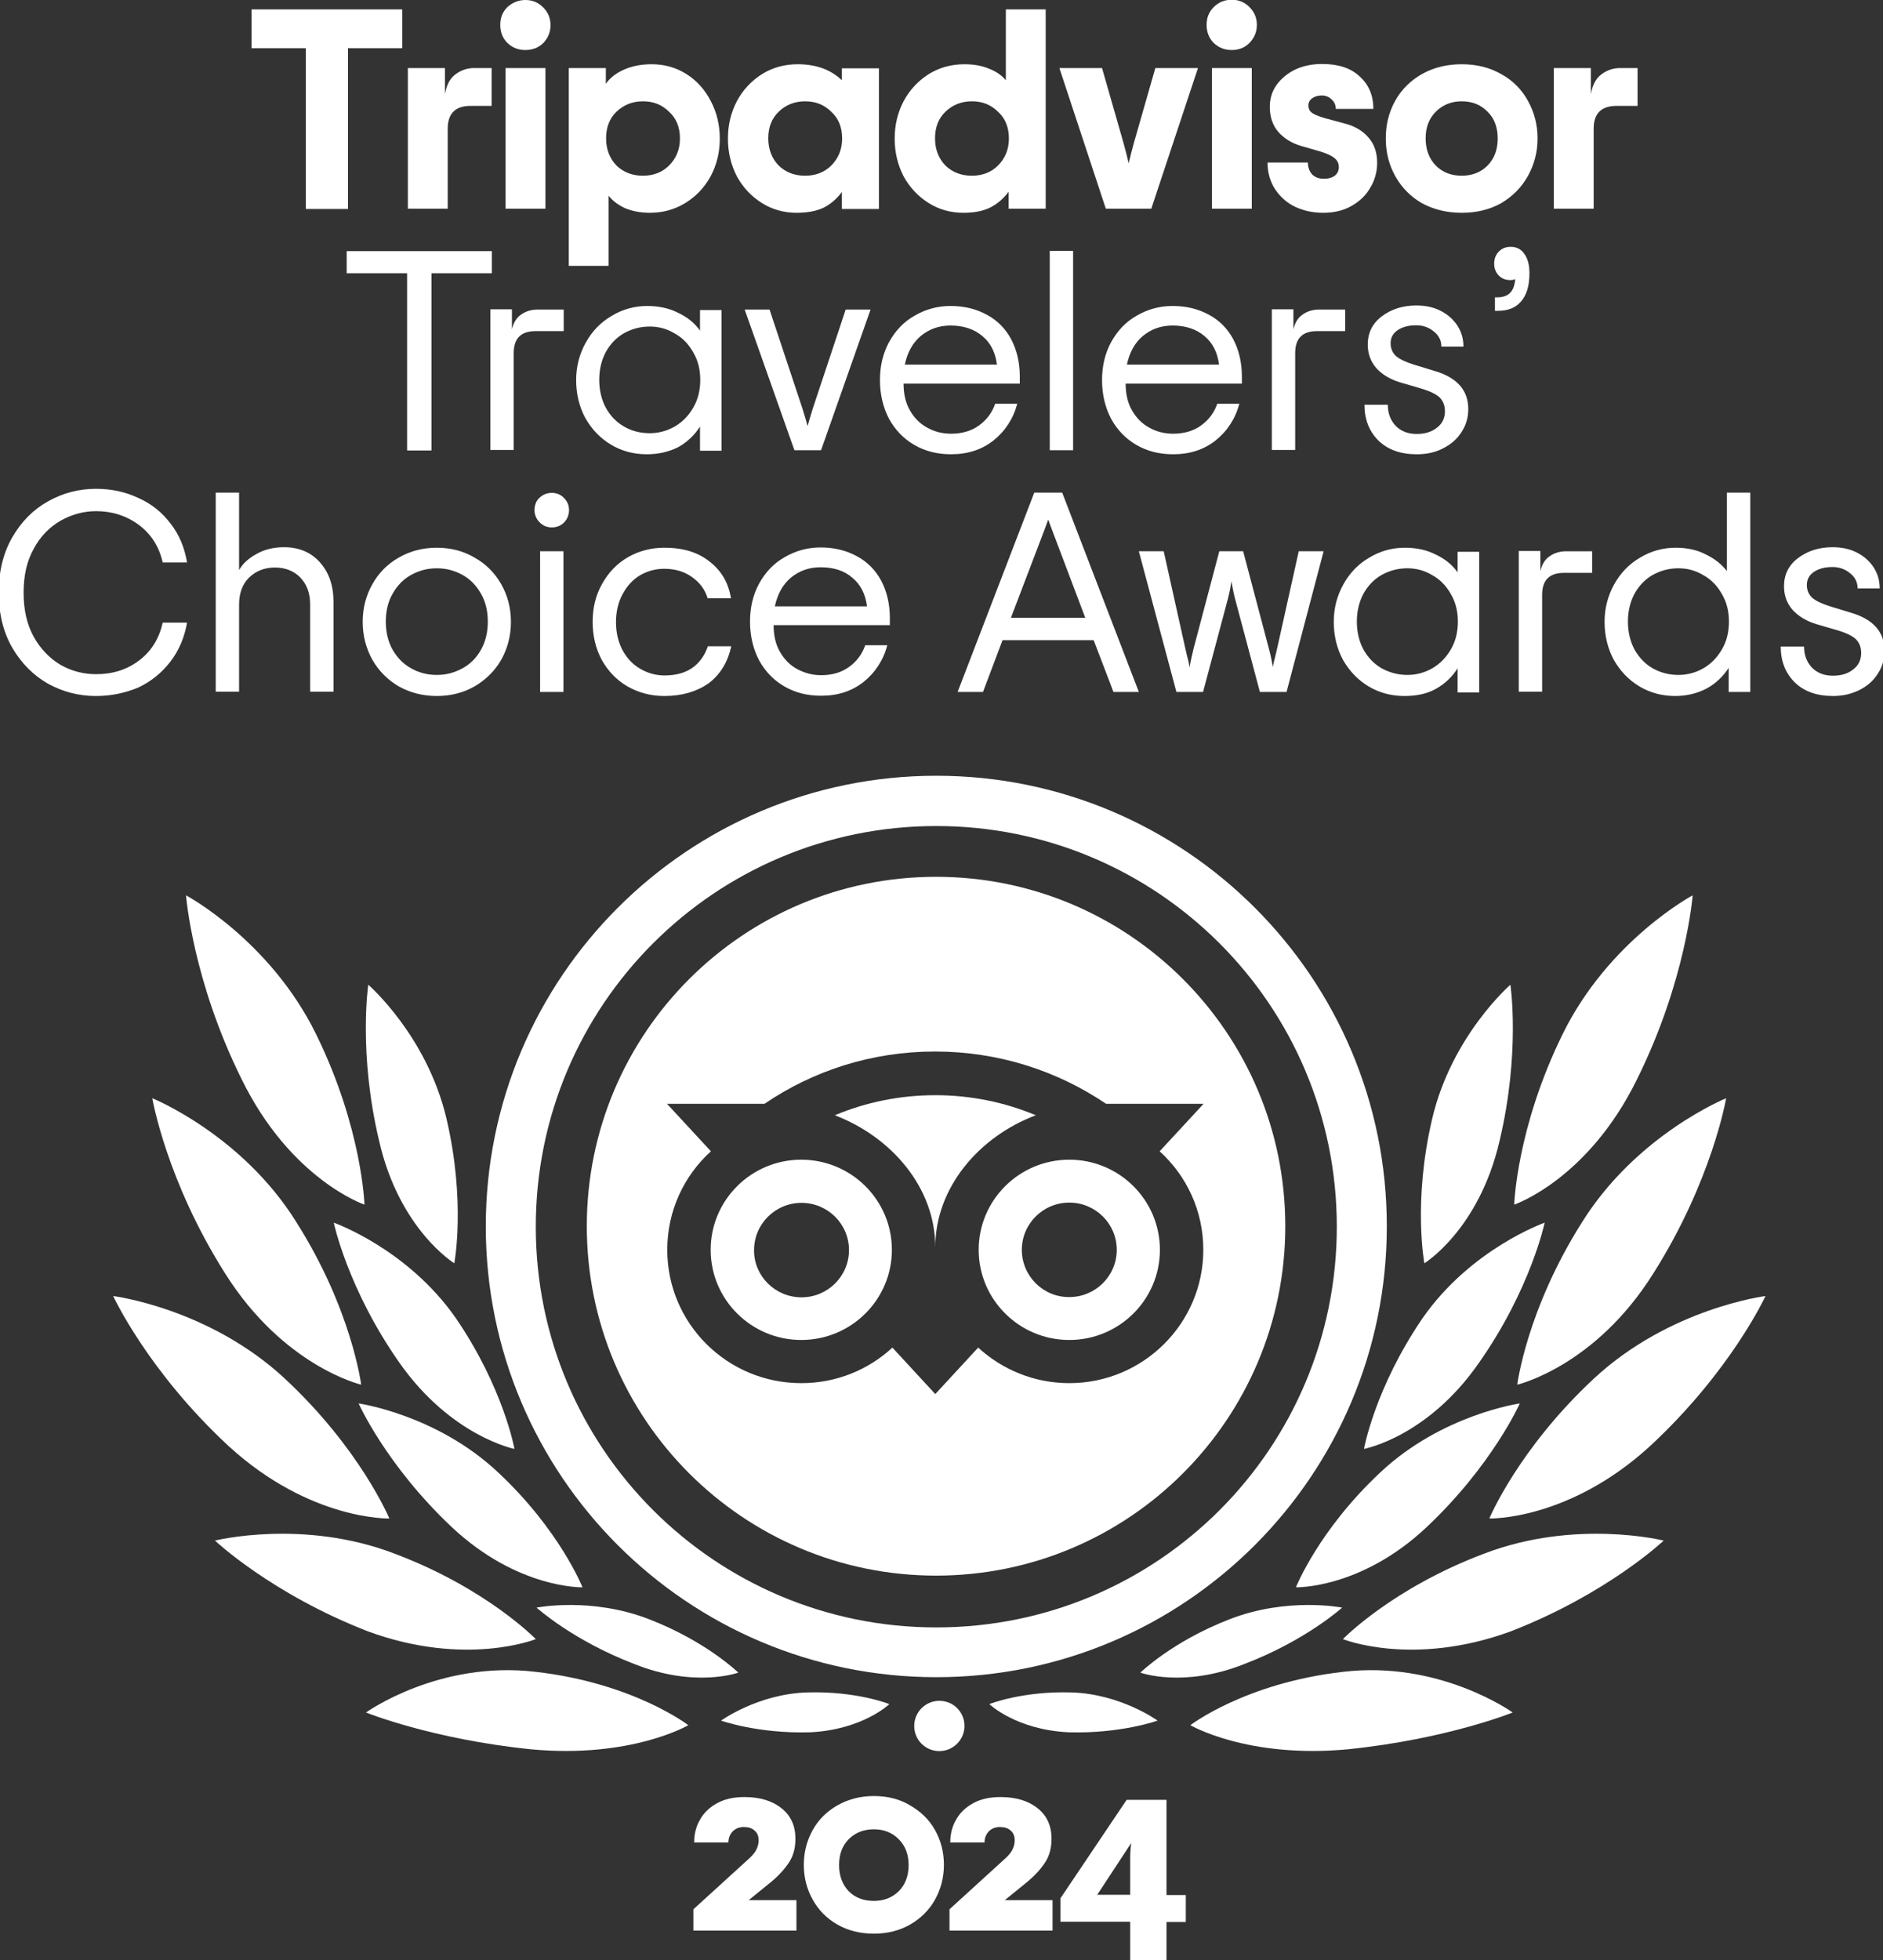
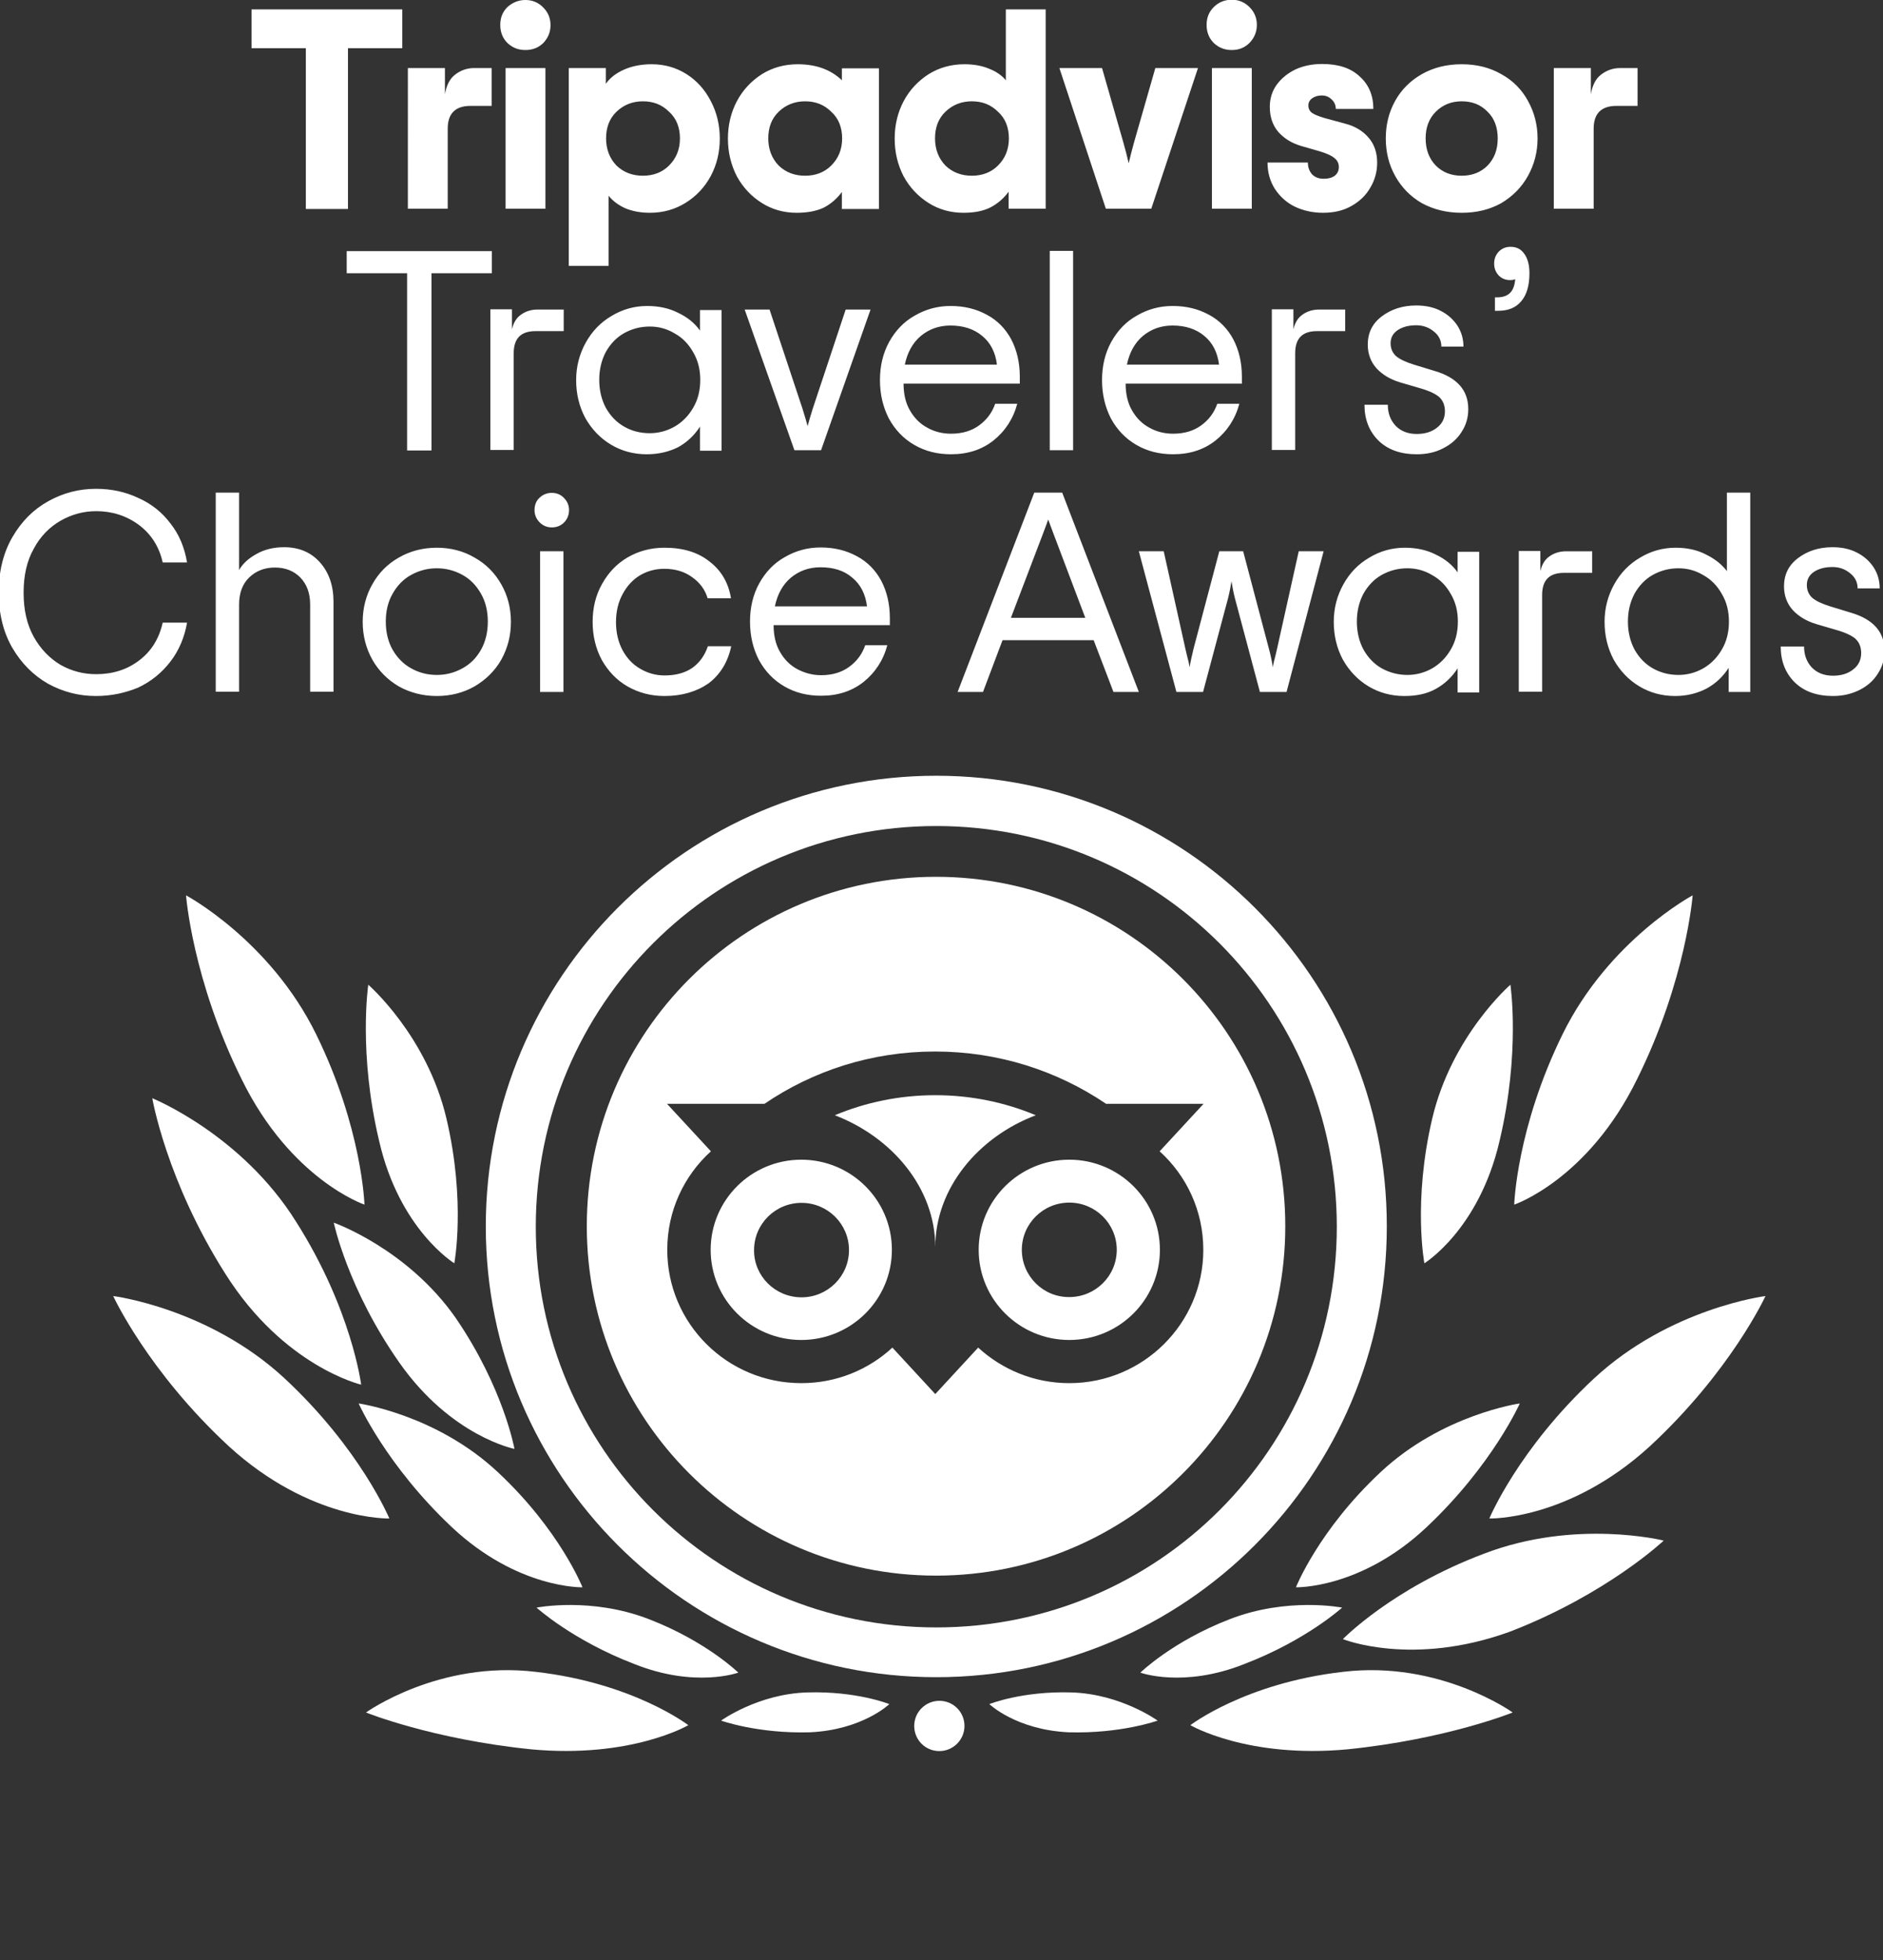
<svg xmlns="http://www.w3.org/2000/svg" version="1.1" id="Layer_1" x="0px" y="0px" viewBox="0 0 741.9 772" style="enable-background:new 0 0 741.9 772;" xml:space="preserve">
  <rect x="0" y="0" width="741.9" height="772" fill="#333333" stroke="none" />
  <style type="text/css">
	.st0{fill:#FFFFFF;}
	.st1{fill-rule:evenodd;clip-rule:evenodd;fill:#FFFFFF;}
</style>
  <g>
    <path class="st0" d="M158.5,19h-21.4v63.3h-16.6V19H99.1V3.7h59.4V19z M193.7,26.8v14.9h-8.3c-6,0-9,3-9,9v31.5h-15.7V26.8h14.6   v10.3c0.6-3.5,1.9-6.1,4-7.7c2.2-1.7,4.7-2.6,7.5-2.6H193.7z M207,19.7c-2.8,0-5.1-0.9-7.1-2.8c-1.9-1.9-2.8-4.3-2.8-7.1   s0.9-5.1,2.8-7C201.9,1,204.3,0,207,0c2.8,0,5.1,1,7,2.9c1.9,1.9,2.9,4.2,2.9,7s-1,5.1-2.9,7.1C212.1,18.8,209.8,19.7,207,19.7z    M199.2,26.8h15.7v55.4h-15.7V26.8z M224.1,26.8h14.6V33c1.6-2.3,4-4.2,7.2-5.6c3.2-1.4,6.8-2.1,10.9-2.1c5,0,9.6,1.3,13.7,3.9   c4.1,2.6,7.3,6.2,9.6,10.7c2.3,4.4,3.5,9.3,3.5,14.7c0,5.4-1.2,10.3-3.6,14.8c-2.4,4.4-5.7,7.9-9.9,10.5c-4.2,2.6-8.9,3.9-14,3.9   c-3.7,0-6.9-0.6-9.8-1.8c-2.8-1.3-4.9-2.9-6.5-4.9v27.6h-15.7V26.8z M253.3,69.2c4.1,0,7.6-1.3,10.3-4c2.8-2.8,4.3-6.3,4.3-10.7   c0-4.3-1.4-7.9-4.3-10.5c-2.8-2.8-6.2-4.1-10.3-4.1c-4.1,0-7.6,1.4-10.4,4.1c-2.8,2.7-4.1,6.2-4.1,10.5c0,4.3,1.4,7.9,4.1,10.7   C245.7,67.9,249.2,69.2,253.3,69.2z M313.9,83.8c-5.1,0-9.7-1.3-13.8-3.9c-4.1-2.6-7.4-6.1-9.8-10.5c-2.3-4.5-3.5-9.4-3.5-14.8   c0-5.4,1.2-10.3,3.5-14.7c2.4-4.5,5.7-8,9.9-10.7c4.2-2.6,8.9-3.9,14.1-3.9c3.8,0,7.2,0.6,10.1,1.7c2.9,1.1,5.3,2.7,7.3,4.6v-4.7   h14.6v55.4h-14.6v-6.7c-1.9,2.6-4.3,4.7-7.2,6.2C321.7,83.1,318.2,83.8,313.9,83.8z M317.2,69.2c4.1,0,7.6-1.3,10.3-4   c2.8-2.8,4.3-6.3,4.3-10.7c0-4.3-1.4-7.9-4.3-10.5c-2.8-2.8-6.2-4.1-10.3-4.1c-4.1,0-7.6,1.4-10.4,4.1c-2.8,2.7-4.1,6.2-4.1,10.5   c0,4.3,1.4,7.9,4.1,10.7C309.6,67.9,313.1,69.2,317.2,69.2z M379.6,83.8c-5.1,0-9.7-1.3-13.8-3.9s-7.4-6.1-9.8-10.5   c-2.3-4.5-3.5-9.4-3.5-14.8c0-5.4,1.2-10.3,3.5-14.7c2.4-4.5,5.7-8,9.9-10.7c4.2-2.6,8.9-3.9,14.1-3.9c3.7,0,7,0.6,9.8,1.8   c2.8,1.1,4.9,2.6,6.5,4.5V3.7H412v78.5h-14.6v-6.7c-1.9,2.6-4.3,4.7-7.2,6.2C387.4,83.1,383.9,83.8,379.6,83.8z M382.9,69.2   c4.1,0,7.6-1.3,10.3-4c2.8-2.8,4.3-6.3,4.3-10.7c0-4.3-1.4-7.9-4.3-10.5c-2.8-2.8-6.2-4.1-10.3-4.1c-4.1,0-7.6,1.4-10.4,4.1   c-2.8,2.7-4.1,6.2-4.1,10.5c0,4.3,1.4,7.9,4.1,10.7C375.3,67.9,378.8,69.2,382.9,69.2z M417.4,26.8h16.8l8.4,29.3   c0.8,2.8,1.5,5.6,2.1,8.2c0.6-2.6,1.3-5.3,2.1-8.2l8.4-29.3h16.8l-18.4,55.4h-17.9L417.4,26.8z M485.3,19.7c-2.8,0-5.1-0.9-7.1-2.8   c-1.9-1.9-2.8-4.3-2.8-7.1s0.9-5.1,2.8-7c1.9-1.9,4.3-2.9,7.1-2.9c2.8,0,5.1,1,7,2.9c1.9,1.9,2.9,4.2,2.9,7s-1,5.1-2.9,7.1   C490.4,18.8,488.1,19.7,485.3,19.7z M477.5,26.8h15.7v55.4h-15.7V26.8z M521.3,83.8c-4,0-7.7-0.8-11.1-2.4c-3.3-1.6-5.9-4-7.9-7   c-1.9-3-2.9-6.5-2.9-10.4h15.9c0,1.9,0.6,3.5,1.7,4.7c1.1,1.1,2.6,1.7,4.5,1.7c1.9,0,3.3-0.4,4.4-1.2c1-0.8,1.6-1.9,1.6-3.4   c0-1.5-0.6-2.7-1.8-3.6c-1.2-1-3.1-1.8-5.7-2.6l-7.3-2.1c-3.8-1.1-6.8-3-9.1-5.6c-2.2-2.6-3.3-5.9-3.3-9.8c0-3.3,0.9-6.2,2.7-8.7   c1.9-2.6,4.4-4.6,7.5-6.1c3.1-1.4,6.6-2.1,10.4-2.1c6.4,0,11.3,1.6,14.8,4.9c3.6,3.2,5.4,7.5,5.4,12.8h-14.8c0-1.4-0.5-2.7-1.6-3.7   c-1-1-2.3-1.6-3.9-1.6c-1.6,0-2.8,0.4-3.8,1.1c-1,0.7-1.5,1.7-1.5,2.8c0,1.3,0.5,2.3,1.5,3c1,0.7,2.6,1.3,4.9,2l8.1,2.2   c3.9,1,7,2.9,9.2,5.5c2.2,2.5,3.4,5.8,3.4,9.9c0,3.5-0.9,6.8-2.7,9.8c-1.7,3-4.2,5.4-7.4,7.2C529.4,82.9,525.6,83.8,521.3,83.8z    M575.9,83.8c-5.9,0-11.1-1.3-15.7-3.8c-4.5-2.6-8-6.2-10.5-10.7c-2.5-4.5-3.7-9.4-3.7-14.8c0-5.4,1.2-10.3,3.7-14.8   c2.5-4.5,6.1-8,10.5-10.5c4.6-2.6,9.8-3.9,15.7-3.9c5.9,0,11.1,1.3,15.6,3.9c4.6,2.5,8.1,6.1,10.5,10.5c2.5,4.5,3.8,9.4,3.8,14.8   c0,5.4-1.3,10.3-3.8,14.8c-2.5,4.5-6,8-10.5,10.7C587,82.5,581.9,83.8,575.9,83.8z M575.9,69.2c4.1,0,7.5-1.3,10.2-4   c2.7-2.8,4-6.3,4-10.7c0-4.3-1.3-7.9-4-10.5c-2.7-2.8-6.1-4.1-10.2-4.1c-4.1,0-7.5,1.4-10.2,4.1c-2.7,2.7-4,6.2-4,10.5   c0,4.3,1.3,7.9,4,10.7C568.4,67.9,571.8,69.2,575.9,69.2z M645.2,26.8v14.9h-8.3c-6,0-9,3-9,9v31.5h-15.7V26.8h14.6v10.3   c0.6-3.5,1.9-6.1,4-7.7c2.2-1.7,4.7-2.6,7.5-2.6H645.2z M193.8,107.6H170v69.8h-9.6v-69.8h-23.8v-8.7h57.2V107.6z M222.1,121.9v8.5   H211c-5.8,0-8.6,2.9-8.6,8.7v38.1h-9.2v-55.4h8.5v7.9c0.6-2.6,1.8-4.6,3.6-5.8c1.8-1.3,4-2,6.6-2H222.1z M254.8,178.9   c-5.2,0-9.9-1.3-14.1-3.8c-4.3-2.6-7.6-6.1-10.1-10.5c-2.4-4.5-3.6-9.5-3.6-14.9c0-5.4,1.3-10.3,3.8-14.8c2.5-4.5,5.9-8,10.2-10.5   c4.3-2.6,9-3.9,14-3.9c4.6,0,8.7,0.9,12.2,2.7c3.6,1.7,6.5,4,8.6,7v-8.1h8.5v55.4h-8.5v-9.5c-2.2,3.4-5,6.1-8.6,8.1   C263.6,177.9,259.5,178.9,254.8,178.9z M256,170.6c3.5,0,6.8-0.9,9.8-2.6c3.1-1.8,5.5-4.3,7.3-7.4c1.9-3.2,2.8-6.9,2.8-11   c0-4.1-0.9-7.7-2.8-10.9c-1.8-3.2-4.2-5.7-7.3-7.4c-3-1.8-6.2-2.7-9.8-2.7c-3.7,0-7,0.9-10.1,2.6c-3,1.7-5.4,4.2-7.2,7.4   c-1.7,3.2-2.6,6.9-2.6,11c0,4.1,0.9,7.8,2.6,11c1.8,3.2,4.2,5.7,7.2,7.4C249,169.8,252.4,170.6,256,170.6z M293.4,121.9h9.8   l13,39.1c1,3.1,1.6,5.4,2,6.8c0.4-1.4,1-3.7,2-6.8l13-39.1h9.8l-19.5,55.4h-10.5L293.4,121.9z M401.9,151.1H356   c0,4,0.8,7.6,2.5,10.5c1.7,3,4,5.3,6.8,6.8c2.8,1.6,6,2.4,9.4,2.4c4.4,0,8.1-1.1,11.1-3.3c3-2.2,5.1-5,6.3-8.5h8.7   c-1.6,6-4.8,10.8-9.4,14.5c-4.6,3.6-10.1,5.4-16.7,5.4c-5.4,0-10.2-1.2-14.5-3.7c-4.3-2.5-7.6-6-10-10.4c-2.3-4.5-3.5-9.5-3.5-15.1   c0-5.6,1.2-10.6,3.6-15c2.5-4.5,5.8-8,10.1-10.4c4.3-2.5,9-3.8,14.1-3.8c5.5,0,10.2,1.2,14.4,3.5c4.1,2.2,7.3,5.5,9.5,9.6   c2.2,4.2,3.4,9.1,3.4,14.7V151.1z M374.5,128.2c-4.6,0-8.4,1.4-11.7,4.1c-3.2,2.7-5.3,6.5-6.3,11.3h36.3c-0.6-4.8-2.5-8.6-5.8-11.3   C383.8,129.6,379.6,128.2,374.5,128.2z M413.6,98.8h9.2v78.5h-9.2V98.8z M489.4,151.1h-45.9c0,4,0.8,7.6,2.5,10.5   c1.7,3,4,5.3,6.8,6.8c2.8,1.6,6,2.4,9.4,2.4c4.4,0,8.1-1.1,11.1-3.3c3-2.2,5.1-5,6.3-8.5h8.7c-1.6,6-4.8,10.8-9.4,14.5   c-4.6,3.6-10.1,5.4-16.7,5.4c-5.4,0-10.2-1.2-14.5-3.7c-4.3-2.5-7.6-6-10-10.4c-2.3-4.5-3.5-9.5-3.5-15.1c0-5.6,1.2-10.6,3.6-15   c2.5-4.5,5.8-8,10.1-10.4c4.3-2.5,9-3.8,14.1-3.8c5.5,0,10.2,1.2,14.4,3.5c4.1,2.2,7.3,5.5,9.5,9.6c2.2,4.2,3.4,9.1,3.4,14.7V151.1   z M462,128.2c-4.6,0-8.4,1.4-11.7,4.1c-3.2,2.7-5.3,6.5-6.3,11.3h36.3c-0.6-4.8-2.5-8.6-5.8-11.3   C471.3,129.6,467.1,128.2,462,128.2z M530,121.9v8.5h-11.1c-5.8,0-8.6,2.9-8.6,8.7v38.1h-9.2v-55.4h8.5v7.9   c0.6-2.6,1.8-4.6,3.6-5.8c1.8-1.3,4-2,6.6-2H530z M558.2,178.9c-6.4,0-11.4-1.8-15.1-5.4c-3.7-3.7-5.5-8.4-5.5-14.1h9.2   c0,3.3,1,6,3,8.2c2.1,2.2,4.9,3.3,8.4,3.3c3.2,0,5.9-0.8,8-2.5c2.1-1.6,3.1-3.8,3.1-6.4c0-2.3-0.7-4.1-2.1-5.5   c-1.4-1.3-3.9-2.5-7.3-3.5l-8.2-2.4c-4-1.2-7.1-3.1-9.4-5.6c-2.2-2.5-3.4-5.6-3.4-9.3c0-4.6,1.8-8.3,5.5-11.1   c3.7-2.8,8.2-4.3,13.6-4.3c3.7,0,6.9,0.7,9.6,2.1c2.8,1.4,5,3.4,6.6,5.8c1.6,2.5,2.4,5.2,2.4,8.3h-8.7c0-2.4-1-4.4-2.9-5.9   c-1.9-1.6-4.2-2.5-7-2.5c-2.9,0-5.3,0.6-7.3,1.9c-1.9,1.3-2.8,3-2.8,5.2c0,2,0.7,3.7,2.1,5c1.5,1.3,3.9,2.4,7.1,3.4l8.2,2.5   c8.8,2.6,13.2,7.6,13.2,15c0,3.4-0.9,6.4-2.7,9.1c-1.7,2.7-4.1,4.8-7.3,6.4C565.4,178.2,562,178.9,558.2,178.9z M589,117.1h0.9   c2.2,0,3.9-0.6,5-1.7c1.2-1.1,1.9-3,2.1-5.5c-0.4,0.3-1.2,0.4-2.1,0.4c-1.7,0-3.2-0.6-4.4-1.8c-1.2-1.3-1.8-2.8-1.8-4.7   c0-1.9,0.6-3.4,1.8-4.7c1.3-1.3,2.8-1.9,4.7-1.9c2.3,0,4.1,0.9,5.4,2.8c1.3,1.8,2,4.3,2,7.6c0,4.9-1.1,8.6-3.3,11.1   c-2.1,2.5-5.1,3.7-9.1,3.7H589V117.1z M37.8,274.1c-6.7,0-12.9-1.6-18.8-4.8c-5.8-3.3-10.5-8-14.1-14.1c-3.6-6.2-5.4-13.5-5.4-21.9   c0-8.3,1.8-15.6,5.4-21.8c3.6-6.2,8.3-10.9,14.1-14.1c5.9-3.3,12.2-4.9,18.8-4.9c6.1,0,11.6,1.2,16.7,3.6   c5.2,2.3,9.4,5.7,12.7,10.1c3.4,4.3,5.5,9.4,6.5,15.3h-9.6c-1.4-6.3-4.6-11.2-9.4-14.8c-4.9-3.6-10.5-5.4-16.8-5.4   c-5,0-9.7,1.3-14.1,3.8c-4.3,2.5-7.9,6.1-10.5,11c-2.7,4.8-4,10.5-4,17.3s1.3,12.5,4,17.4c2.7,4.8,6.2,8.4,10.5,11   c4.4,2.5,9.1,3.7,14.1,3.7c6.5,0,12.2-1.8,16.9-5.4c4.8-3.6,7.9-8.6,9.3-14.9h9.6c-1,5.8-3.2,11-6.6,15.4   c-3.4,4.4-7.6,7.8-12.7,10.2C49.3,272.9,43.8,274.1,37.8,274.1z M85,194h9.2v30.5c1.4-2.5,3.7-4.6,6.8-6.3   c3.1-1.8,6.8-2.7,10.9-2.7c5.9,0,10.6,2,14.1,5.9c3.6,4,5.4,9.2,5.4,15.6v35.4h-9.2v-34.3c0-4.5-1.3-8-3.9-10.7   c-2.6-2.6-5.9-3.9-10-3.9c-4,0-7.4,1.3-10.1,3.9c-2.7,2.6-4,6.2-4,10.7v34.3H85V194z M172.1,274.1c-5.5,0-10.5-1.3-15-3.8   c-4.4-2.6-7.9-6.1-10.4-10.5c-2.5-4.5-3.8-9.5-3.8-14.9s1.3-10.4,3.8-14.8c2.5-4.5,6-8,10.4-10.5c4.5-2.6,9.5-3.9,15-3.9   c5.5,0,10.5,1.3,14.9,3.9c4.5,2.5,8,6.1,10.5,10.5c2.5,4.4,3.8,9.3,3.8,14.8s-1.3,10.4-3.8,14.9c-2.5,4.4-6.1,7.9-10.5,10.5   C182.6,272.8,177.6,274.1,172.1,274.1z M172.1,265.8c3.7,0,7-0.9,10.1-2.6c3.1-1.7,5.5-4.1,7.3-7.3c1.8-3.2,2.7-6.9,2.7-11.1   s-0.9-7.9-2.7-11c-1.8-3.2-4.2-5.7-7.3-7.4c-3.1-1.7-6.4-2.6-10.1-2.6c-3.7,0-7,0.9-10.1,2.6c-3.1,1.7-5.5,4.2-7.3,7.4   c-1.8,3.1-2.7,6.8-2.7,11s0.9,7.9,2.7,11.1c1.8,3.1,4.2,5.6,7.3,7.3C165,264.9,168.4,265.8,172.1,265.8z M217.4,207.7   c-1.9,0-3.5-0.7-4.8-2c-1.3-1.3-2-3-2-4.8c0-1.9,0.6-3.6,1.9-4.8c1.3-1.3,3-2,4.9-2c1.9,0,3.6,0.7,4.8,2c1.3,1.3,2,2.9,2,4.8   c0,1.9-0.7,3.6-2,4.9C221,207,219.4,207.7,217.4,207.7z M212.8,217.1h9.2v55.4h-9.2V217.1z M261.8,274.1c-5.4,0-10.2-1.3-14.6-3.8   c-4.3-2.5-7.6-6-10.1-10.4c-2.4-4.5-3.6-9.5-3.6-15s1.2-10.5,3.7-14.9c2.5-4.5,5.8-8,10.1-10.5c4.3-2.5,9.2-3.8,14.5-3.8   c7.3,0,13.2,1.8,17.7,5.4c4.6,3.5,7.5,8.3,8.5,14.5h-9.2c-1-3.4-3.1-6.2-6.1-8.3c-3-2.2-6.7-3.3-11-3.3c-3.5,0-6.7,0.9-9.6,2.6   c-2.8,1.7-5.1,4.2-6.8,7.4c-1.7,3.1-2.6,6.8-2.6,11s0.9,7.9,2.6,11.1c1.7,3.1,4,5.6,7,7.3c2.9,1.7,6.1,2.6,9.5,2.6   c4.5,0,8.1-1,11-3c2.8-2,4.9-4.9,6.1-8.5h9.2c-1.3,6.2-4.3,11.1-8.9,14.6C274.6,272.3,268.8,274.1,261.8,274.1z M350.7,246.2h-45.9   c0,4,0.8,7.6,2.5,10.5c1.7,3,4,5.3,6.8,6.8s6,2.4,9.4,2.4c4.4,0,8.1-1.1,11.1-3.3c3-2.2,5.1-5,6.3-8.5h8.7   c-1.6,6-4.8,10.8-9.4,14.5c-4.6,3.6-10.1,5.4-16.7,5.4c-5.4,0-10.2-1.2-14.5-3.7c-4.3-2.5-7.6-6-10-10.4c-2.3-4.5-3.5-9.5-3.5-15.1   s1.2-10.6,3.6-15c2.5-4.5,5.8-8,10.1-10.4c4.3-2.5,9-3.8,14.1-3.8c5.5,0,10.2,1.2,14.4,3.5c4.1,2.2,7.3,5.5,9.5,9.6   c2.2,4.2,3.4,9.1,3.4,14.7V246.2z M323.3,223.4c-4.6,0-8.4,1.4-11.7,4.1c-3.2,2.7-5.3,6.5-6.3,11.3h36.3c-0.6-4.8-2.5-8.6-5.8-11.3   C332.6,224.7,328.4,223.4,323.3,223.4z M430.9,252.1H395l-7.7,20.4h-10l30.2-78.5h11l30.2,78.5h-10L430.9,252.1z M427.6,243.3   L415,210c-1-2.7-1.7-4.5-2-5.4c-0.3,0.9-1,2.7-2,5.4l-12.7,33.3H427.6z M448.7,217.1h9.8l8.5,38.2l0.7,3c0.4,1.5,0.8,3,1,4.5   c0.4-2.5,1-5,1.6-7.5l10.1-38.2h9.4l10.1,38.2c0.7,2.5,1.2,5,1.6,7.5c0.2-1.5,0.6-3,1-4.5l0.7-3l8.5-38.2h9.8l-14.6,55.4h-10.5   l-9.9-37.1c-0.6-2.4-1-4.6-1.3-6.5c-0.3,1.9-0.7,4.1-1.3,6.5l-9.9,37.1h-10.5L448.7,217.1z M553.3,274.1c-5.2,0-9.9-1.3-14.1-3.8   c-4.3-2.6-7.6-6.1-10.1-10.5c-2.4-4.5-3.6-9.5-3.6-14.9c0-5.4,1.3-10.3,3.8-14.8c2.5-4.5,5.9-8,10.2-10.5c4.3-2.6,9-3.9,14-3.9   c4.6,0,8.7,0.9,12.2,2.7c3.6,1.7,6.5,4,8.6,7v-8.1h8.5v55.4h-8.5v-9.5c-2.2,3.4-5,6.1-8.6,8.1S558,274.1,553.3,274.1z M554.5,265.8   c3.5,0,6.8-0.9,9.8-2.6c3.1-1.8,5.5-4.3,7.3-7.4c1.9-3.2,2.8-6.9,2.8-11s-0.9-7.7-2.8-10.9c-1.8-3.2-4.2-5.7-7.3-7.4   c-3-1.8-6.2-2.7-9.8-2.7c-3.7,0-7,0.9-10.1,2.6c-3,1.7-5.4,4.2-7.2,7.4c-1.7,3.2-2.6,6.9-2.6,11s0.9,7.8,2.6,11   c1.8,3.2,4.2,5.7,7.2,7.4C547.5,264.9,550.9,265.8,554.5,265.8z M627.3,217.1v8.5h-11.1c-5.8,0-8.6,2.9-8.6,8.7v38.1h-9.2v-55.4   h8.5v7.9c0.6-2.6,1.8-4.6,3.6-5.8c1.8-1.3,4-2,6.6-2H627.3z M660,274.1c-5.2,0-9.9-1.3-14.1-3.8c-4.3-2.6-7.6-6.1-10.1-10.5   c-2.4-4.5-3.6-9.5-3.6-14.9c0-5.4,1.3-10.3,3.8-14.8c2.5-4.5,5.9-8,10.2-10.5c4.3-2.6,9-3.9,14-3.9c4.6,0,8.6,0.9,12,2.7   c3.5,1.7,6.2,3.9,8.2,6.5V194h9.2v78.5h-8.5v-9.5c-2.2,3.4-5,6.1-8.6,8.1C668.9,273,664.7,274.1,660,274.1z M661.3,265.8   c3.5,0,6.8-0.9,9.8-2.6c3.1-1.8,5.5-4.3,7.3-7.4c1.9-3.2,2.8-6.9,2.8-11s-0.9-7.7-2.8-10.9c-1.8-3.2-4.2-5.7-7.3-7.4   c-3-1.8-6.2-2.7-9.8-2.7c-3.7,0-7,0.9-10.1,2.6c-3,1.7-5.4,4.2-7.2,7.4c-1.7,3.2-2.6,6.9-2.6,11s0.9,7.8,2.6,11   c1.8,3.2,4.2,5.7,7.2,7.4C654.2,264.9,657.6,265.8,661.3,265.8z M722.2,274.1c-6.4,0-11.4-1.8-15.1-5.4c-3.7-3.7-5.5-8.4-5.5-14.1   h9.2c0,3.3,1,6,3,8.2c2.1,2.2,4.9,3.3,8.4,3.3c3.2,0,5.9-0.8,8-2.5c2.1-1.6,3.1-3.8,3.1-6.4c0-2.3-0.7-4.1-2.1-5.5   c-1.4-1.3-3.9-2.5-7.3-3.5l-8.2-2.4c-4-1.2-7.1-3.1-9.4-5.6c-2.2-2.5-3.4-5.6-3.4-9.3c0-4.6,1.8-8.3,5.5-11.1   c3.7-2.8,8.2-4.3,13.6-4.3c3.7,0,6.9,0.7,9.6,2.1c2.8,1.4,5,3.4,6.6,5.8c1.6,2.5,2.4,5.2,2.4,8.3h-8.7c0-2.4-1-4.4-2.9-5.9   c-1.9-1.6-4.2-2.5-7-2.5c-2.9,0-5.3,0.6-7.3,1.9c-1.9,1.3-2.8,3-2.8,5.2c0,2,0.7,3.7,2.1,5c1.5,1.3,3.9,2.4,7.1,3.4l8.2,2.5   c8.8,2.6,13.2,7.6,13.2,15c0,3.4-0.9,6.4-2.7,9.1c-1.7,2.7-4.1,4.8-7.3,6.4C729.4,273.3,726,274.1,722.2,274.1z" />
-     <path class="st0" d="M273.2,751.9l21.3-19.4c1.5-1.3,2.6-2.5,3.3-3.7c0.7-1.3,1.1-2.6,1.1-4c0-1.7-0.5-3-1.6-3.9   c-1.1-1-2.5-1.4-4.3-1.4c-1.7,0-3.2,0.6-4.3,1.7c-1.1,1.2-1.7,2.6-1.7,4.4h-13.5c0-3.2,0.7-6.2,2.2-8.8c1.5-2.8,3.8-5,6.7-6.6   c3-1.7,6.6-2.5,10.9-2.5c6.1,0,11,1.5,14.6,4.4c3.7,2.9,5.5,7,5.5,12c0,3.6-0.8,6.7-2.5,9.3c-1.7,2.6-4.1,5.3-7.3,7.9l-8.6,7h18.8   v12h-40.6V751.9z M344.3,761.5c-5.4,0-10.2-1.2-14.4-3.6c-4.2-2.4-7.4-5.7-9.7-9.8c-2.3-4.1-3.5-8.7-3.5-13.7s1.2-9.5,3.5-13.7   c2.3-4.1,5.5-7.3,9.7-9.7c4.2-2.4,9-3.7,14.4-3.7c5.4,0,10.2,1.2,14.3,3.7c4.2,2.4,7.5,5.6,9.8,9.7s3.5,8.7,3.5,13.7   s-1.2,9.5-3.5,13.7c-2.3,4.1-5.6,7.4-9.8,9.8C354.4,760.3,349.7,761.5,344.3,761.5z M344.3,748.6c4,0,7.2-1.3,9.8-3.8   c2.6-2.6,3.9-6.1,3.9-10.3c0-4.2-1.3-7.6-3.9-10.2c-2.6-2.6-5.8-3.9-9.8-3.9s-7.3,1.3-9.9,3.9c-2.6,2.6-3.8,6-3.8,10.2   c0,4.2,1.3,7.7,3.8,10.3C337,747.4,340.3,748.6,344.3,748.6z M374.1,751.9l21.3-19.4c1.5-1.3,2.6-2.5,3.3-3.7   c0.7-1.3,1.1-2.6,1.1-4c0-1.7-0.5-3-1.6-3.9c-1.1-1-2.5-1.4-4.3-1.4c-1.7,0-3.2,0.6-4.3,1.7c-1.1,1.2-1.7,2.6-1.7,4.4h-13.5   c0-3.2,0.7-6.2,2.2-8.8c1.5-2.8,3.8-5,6.7-6.6c3-1.7,6.6-2.5,10.9-2.5c6.1,0,11,1.5,14.6,4.4c3.7,2.9,5.5,7,5.5,12   c0,3.6-0.8,6.7-2.5,9.3c-1.7,2.6-4.1,5.3-7.3,7.9l-8.6,7h18.8v12h-40.6V751.9z M445.3,756.8h-27.5v-9.2l26.1-38.8h15.7v37.5h7.6   v10.6h-7.6V772h-14.3V756.8z M445.3,746.2v-14.3c0-1.9,0.1-3.9,0.4-6.1l-13.4,20.4H445.3z" />
    <path class="st0" d="M368.9,305.5c-98,0-177.5,79.5-177.5,177.5c0,98,79.5,177.5,177.5,177.5c98,0,177.5-79.5,177.5-177.5   C546.5,385,466.9,305.5,368.9,305.5z M368.9,640.9c-87.2,0-157.8-70.6-157.8-157.8s70.6-157.8,157.8-157.8   c87.2,0,157.8,70.6,157.8,157.8S456.2,640.9,368.9,640.9z" />
    <path class="st0" d="M271.2,679.4c0,0-21.6-16.6-60.1-21c-38.2-4.6-66.9,16-66.9,16s25.9,10.5,65,14.5   C248.7,692.6,271.2,679.4,271.2,679.4z" />
-     <path class="st0" d="M211.1,645.5c0,0-19.4-20-55.5-33.6c-36.1-13.9-70.9-5.2-70.9-5.2s22.2,21,60.4,35.8   C183.6,656.6,211.1,645.5,211.1,645.5z" />
    <path class="st0" d="M153.4,598c0,0-11.4-27.4-41.3-55.2c-29.9-27.7-67.5-32.4-67.5-32.4s13.6,29.6,45.6,59.2   C122.3,598.9,153.4,598,153.4,598z" />
    <path class="st0" d="M142.3,545.3c0,0-3.7-29.6-25.6-64.1C95.2,446.7,60,432.5,60,432.5s5.5,32.4,28.7,69   C111.8,538.2,142.3,545.3,142.3,545.3z" />
    <path class="st0" d="M143.6,474.4c0,0-0.9-30.2-19.1-67.2c-18.2-37-51.2-54.6-51.2-54.6s2.5,33.3,21.9,72.4   C114.6,464.6,143.6,474.4,143.6,474.4z" />
    <path class="st0" d="M229.5,625.1c0,0-8.9-22.5-33.3-45.3c-24.3-22.8-54.9-27.1-54.9-27.1s10.8,24.3,36.7,48.7   C204,625.8,229.5,625.1,229.5,625.1z" />
    <path class="st0" d="M290.9,658.7c0,0-12.6-12.3-35.1-21c-22.8-8.9-44.4-4.6-44.4-4.6s14.2,12.9,38.5,22.2   C273.9,664.9,290.9,658.7,290.9,658.7z" />
    <path class="st0" d="M350.4,671.1c0,0-12.9-5.2-32.4-4.6c-19.4,0.6-33.9,11.1-33.9,11.1s14.5,5.2,35.1,4.6   C339.9,681.2,350.4,671.1,350.4,671.1z" />
    <path class="st0" d="M202.7,570.6c0,0-4.3-24-23.1-51.5c-19.1-27.4-48.1-37.6-48.1-37.6s5.5,26.2,25.9,55.2   C177.8,565.7,202.7,570.6,202.7,570.6z" />
    <path class="st0" d="M179,497.5c0,0,4.6-24.3-3.1-57c-7.7-32.7-30.8-52.7-30.8-52.7s-4,26.8,4.3,61.6   C157.4,484.3,179,497.5,179,497.5z" />
    <path class="st0" d="M469,679.4c0,0,21.6-16.6,60.1-21c38.2-4.6,66.9,16,66.9,16s-25.9,10.5-65,14.5   C491.5,692.6,469,679.4,469,679.4z" />
    <path class="st0" d="M529.1,645.5c0,0,19.4-20,55.5-33.6c36.1-13.9,70.9-5.2,70.9-5.2s-22.2,21-60.4,35.8   C556.5,656.6,529.1,645.5,529.1,645.5z" />
    <path class="st0" d="M586.8,598c0,0,11.4-27.4,41.3-55.2c29.9-27.7,67.5-32.4,67.5-32.4s-13.6,29.6-45.6,59.2   C617.9,598.9,586.8,598,586.8,598z" />
-     <path class="st0" d="M597.8,545.3c0,0,3.7-29.6,25.6-64.1c21.6-34.5,56.7-48.7,56.7-48.7s-5.5,32.4-28.7,69   C628.4,538.2,597.8,545.3,597.8,545.3z" />
    <path class="st0" d="M596.6,474.4c0,0,0.9-30.2,19.1-67.2c18.2-37,51.2-54.6,51.2-54.6s-2.5,33.3-21.9,72.4   C625.6,464.6,596.6,474.4,596.6,474.4z" />
    <path class="st0" d="M510.6,625.1c0,0,8.9-22.5,33.3-45.3c24.3-22.8,54.9-27.1,54.9-27.1s-10.8,24.3-36.7,48.7   C536.2,625.8,510.6,625.1,510.6,625.1z" />
    <path class="st0" d="M449.3,658.7c0,0,12.6-12.3,35.1-21c22.8-8.9,44.4-4.6,44.4-4.6s-14.2,12.9-38.5,22.2   C466.2,664.9,449.3,658.7,449.3,658.7z" />
    <path class="st0" d="M389.8,671.1c0,0,12.9-5.2,32.4-4.6c19.4,0.6,33.9,11.1,33.9,11.1s-14.5,5.2-35.1,4.6   C400.3,681.2,389.8,671.1,389.8,671.1z" />
-     <path class="st0" d="M537.4,570.6c0,0,4.3-24,23.1-51.5c19.1-27.4,48.1-37.6,48.1-37.6s-5.5,26.2-25.9,55.2   C562.4,566,537.4,570.6,537.4,570.6z" />
    <path class="st0" d="M561.2,497.5c0,0-4.6-24.3,3.1-57c7.7-32.7,30.8-52.7,30.8-52.7s4,26.8-4.3,61.6   C582.7,484.3,561.2,497.5,561.2,497.5z" />
    <path class="st0" d="M370.1,689.6c5.4,0,9.9-4.4,9.9-9.9s-4.4-9.9-9.9-9.9c-5.4,0-9.9,4.4-9.9,9.9S364.6,689.6,370.1,689.6z" />
    <path class="st1" d="M368.8,620.5c76,0,137.6-61.6,137.6-137.6c0-76-61.6-137.6-137.6-137.6c-76,0-137.6,61.6-137.6,137.6   C231.2,558.9,292.8,620.5,368.8,620.5z M315.8,510.9c10.3,0,18.7-8.3,18.7-18.6c0-10.3-8.4-18.6-18.7-18.6   c-10.3,0-18.7,8.3-18.7,18.6C297,502.5,305.4,510.9,315.8,510.9z M402.6,492.2c0-10.3,8.4-18.6,18.7-18.6   c10.3,0,18.7,8.3,18.7,18.6c0,10.3-8.4,18.6-18.7,18.6C411,510.9,402.6,502.5,402.6,492.2z M385.6,492.2c0,19.6,16,35.5,35.7,35.5   s35.7-15.9,35.7-35.5c0-19.6-16-35.5-35.7-35.5S385.6,472.6,385.6,492.2z M328.9,439.2c22.5,8.6,39.6,28.6,39.6,52   c0-23.4,17.1-43.5,39.6-52c-12.2-5.1-25.6-7.9-39.6-7.9C354.5,431.3,341.1,434.1,328.9,439.2z M280,492.2c0,19.6,16,35.5,35.7,35.5   c19.7,0,35.7-15.9,35.7-35.5c0-19.6-16-35.5-35.7-35.5C296,456.7,280,472.6,280,492.2z M474.2,434.7l-17.3,18.7   c10.6,9.6,17.2,23.4,17.2,38.8c0,29-23.7,52.5-52.8,52.5c-13.8,0-26.4-5.3-35.9-14l-16.9,18.3l-16.9-18.3c-9.4,8.7-22,14-35.9,14   c-29.2,0-52.8-23.5-52.8-52.5c0-15.4,6.6-29.2,17.2-38.8l-17.3-18.7h38.4c19.1-13,42.2-20.6,67.2-20.6c25,0,48.2,7.6,67.4,20.6   H474.2z" />
  </g>
</svg>